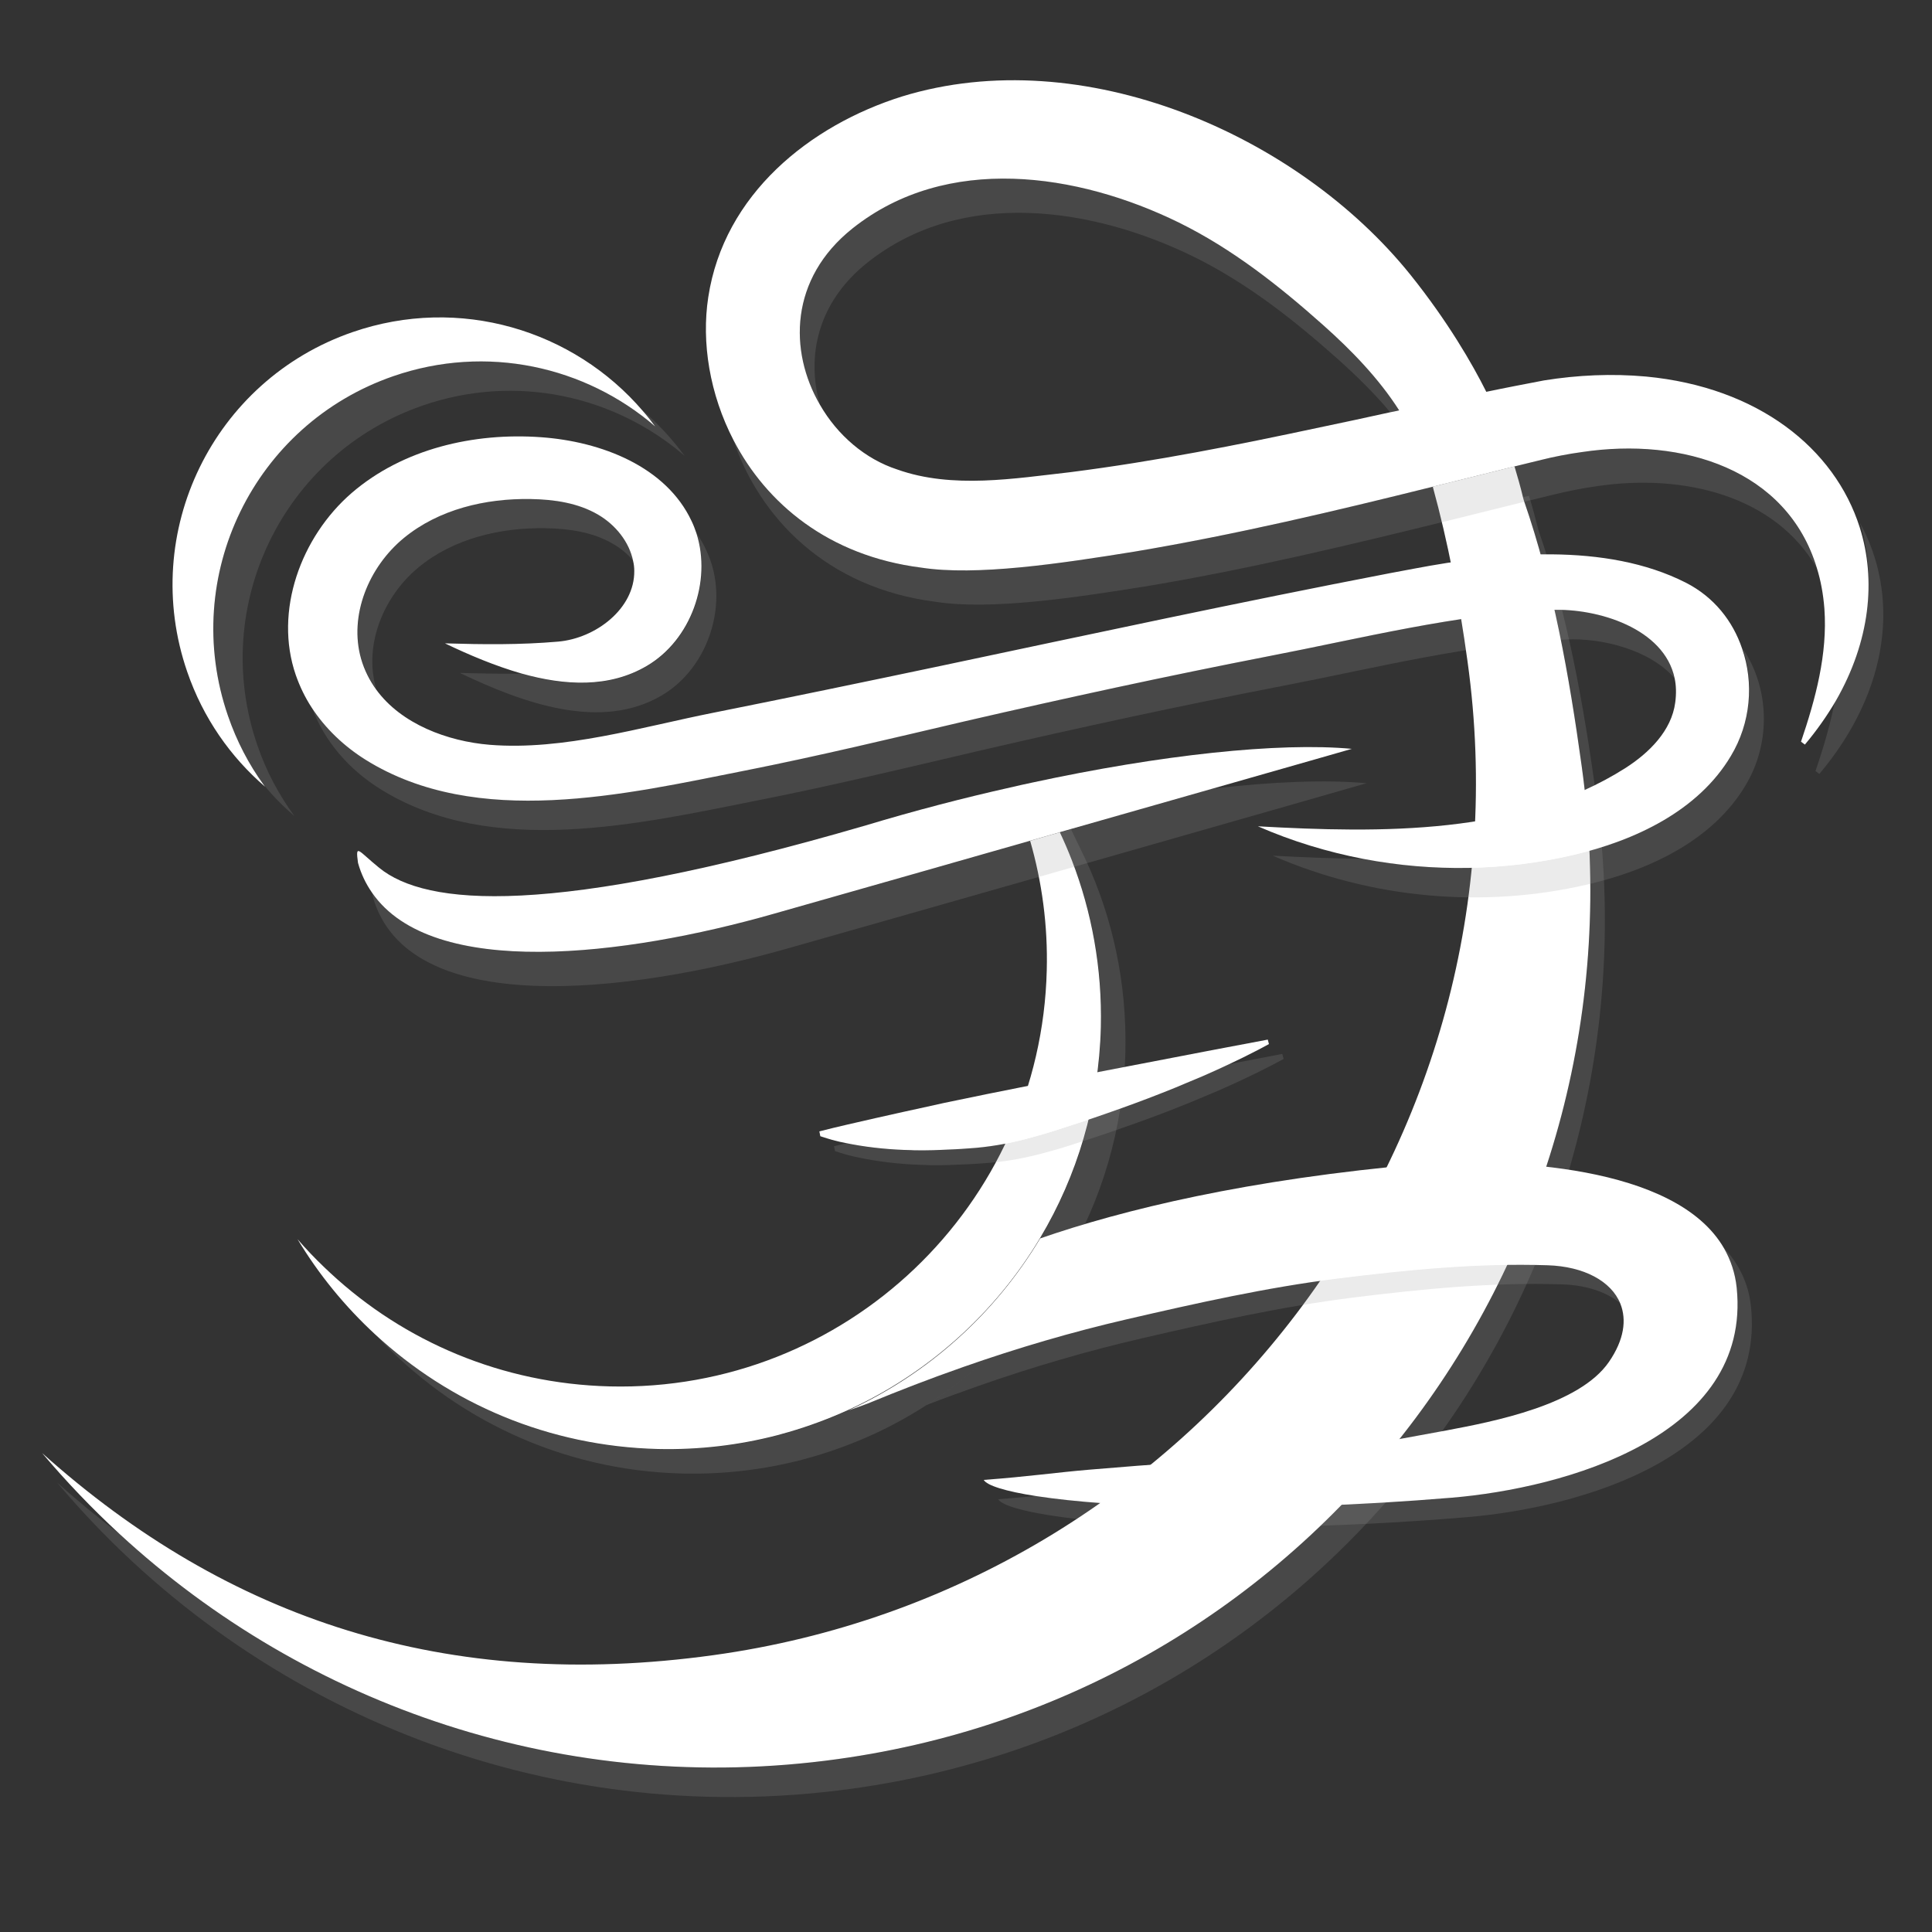
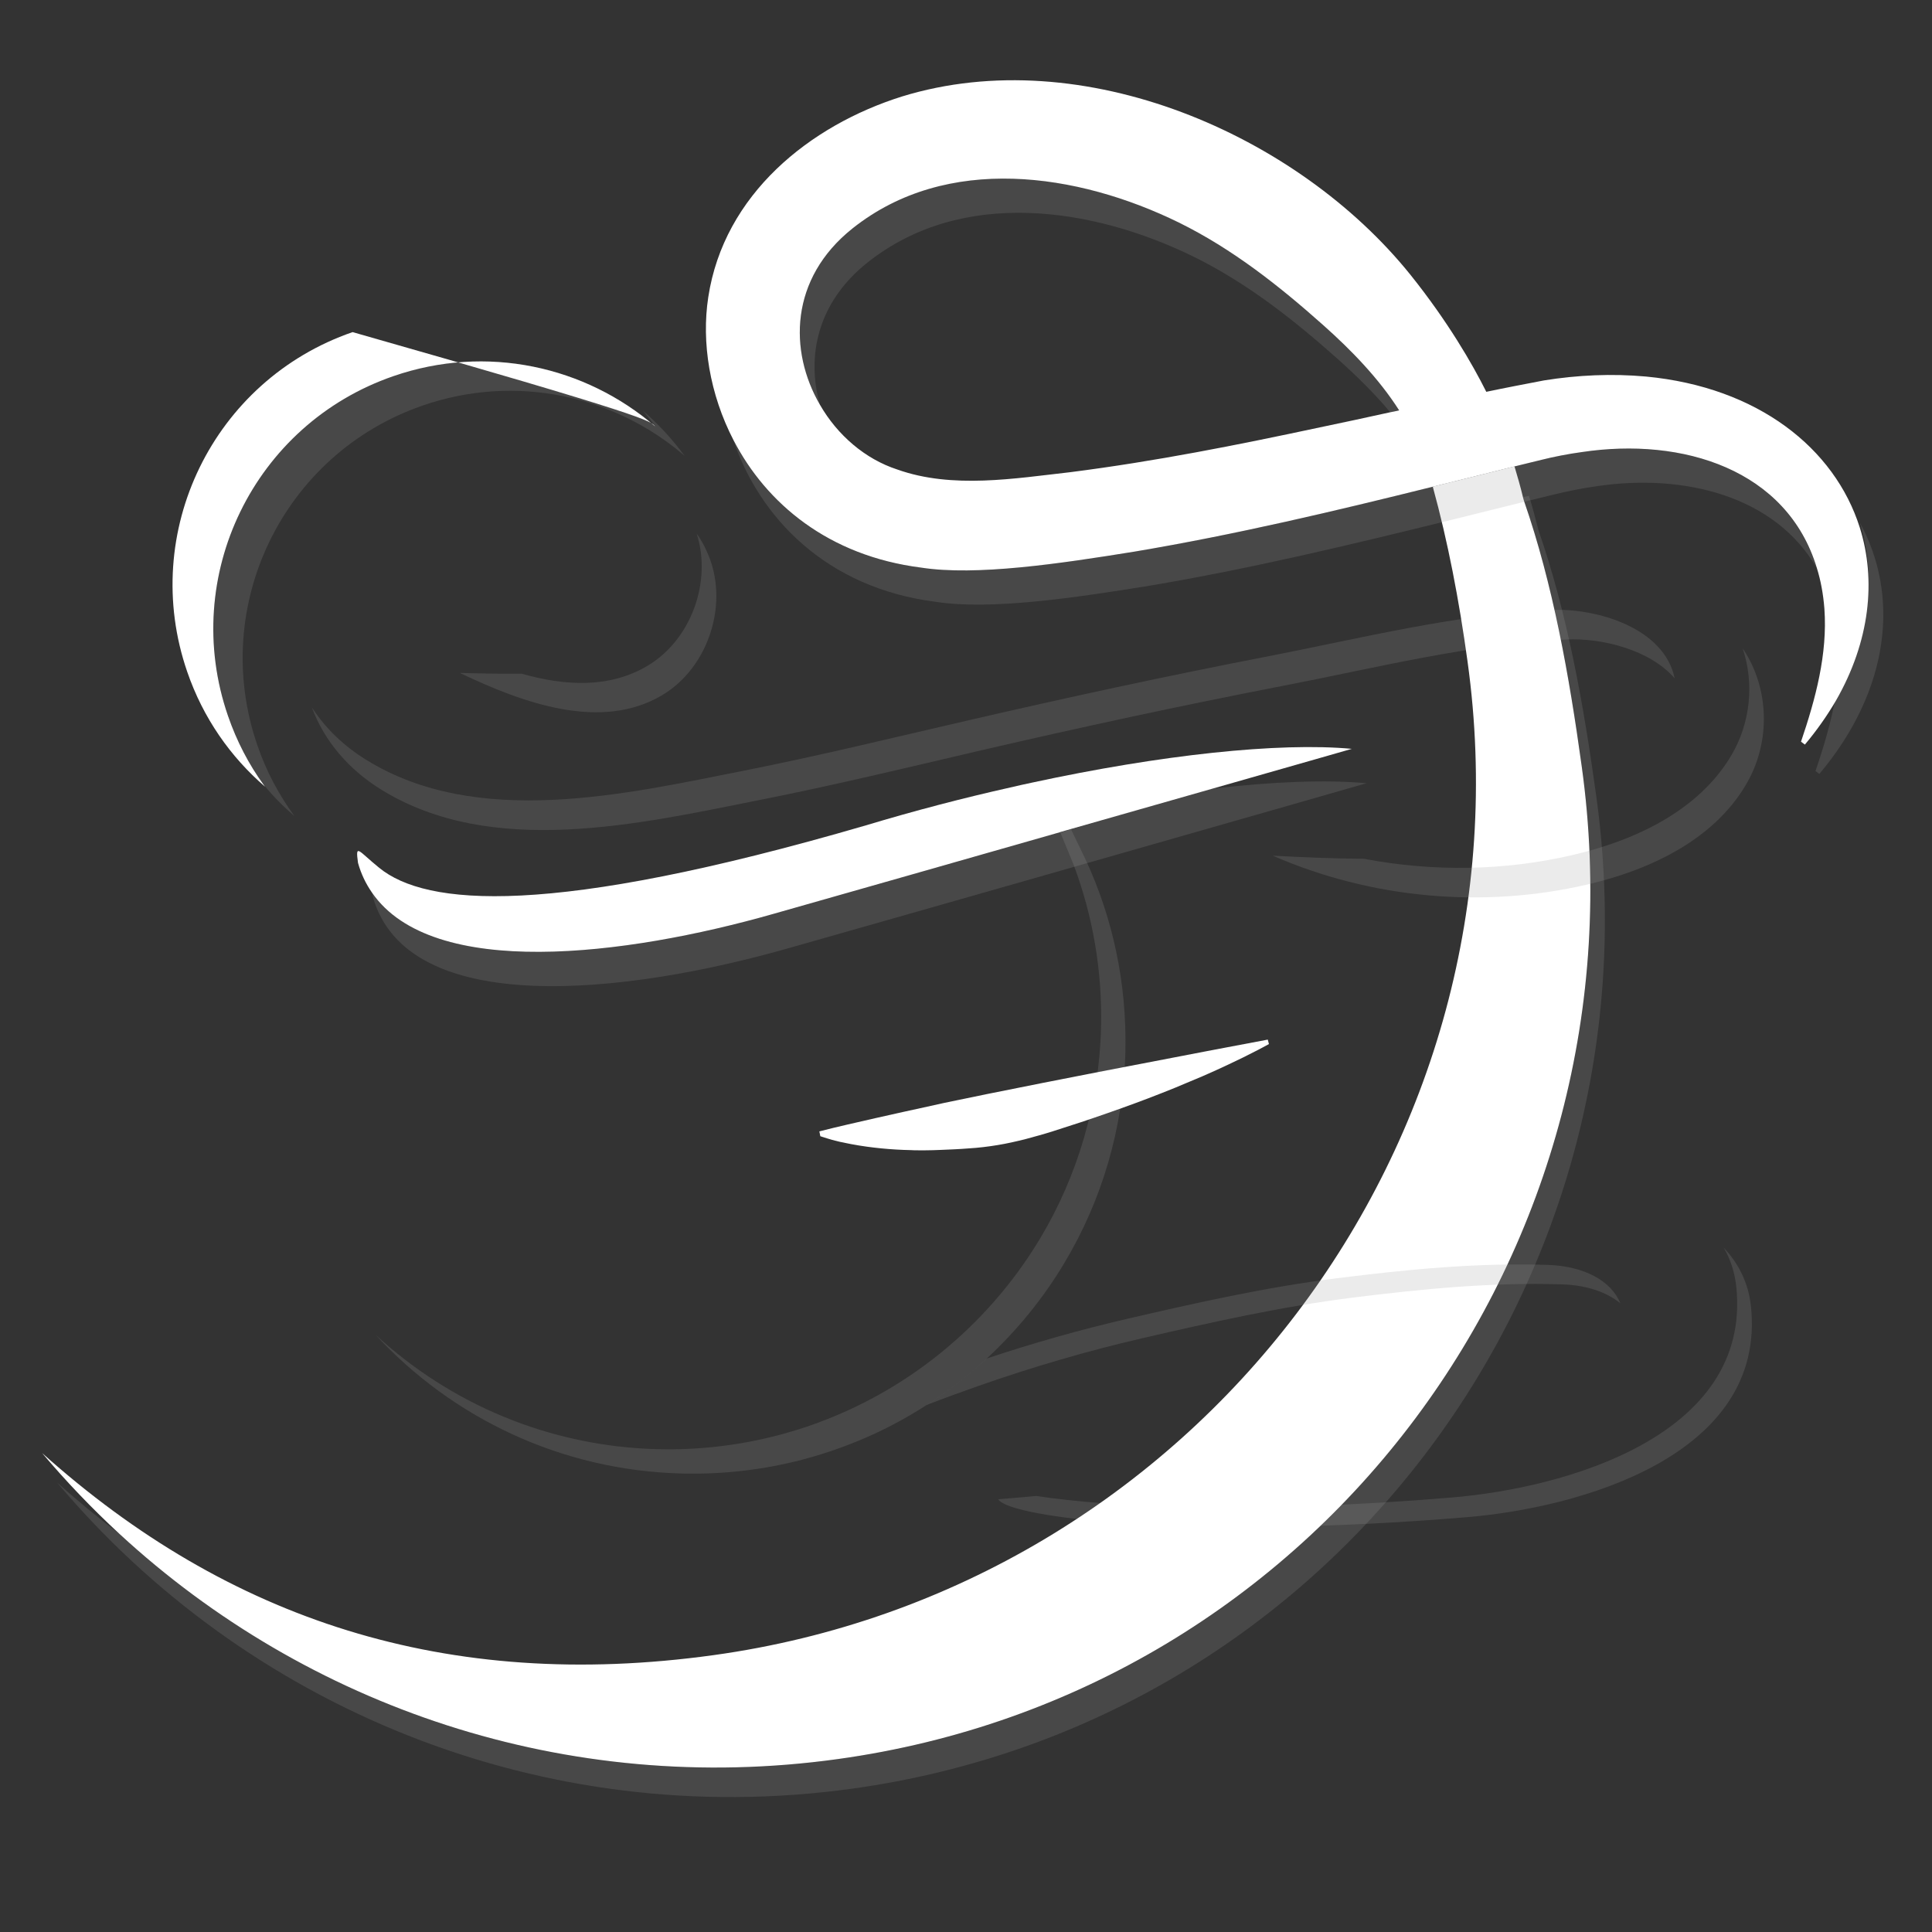
<svg xmlns="http://www.w3.org/2000/svg" id="Modo_de_isolamento" x="0px" y="0px" viewBox="0 0 1000 1000" style="enable-background:new 0 0 1000 1000;" xml:space="preserve">
  <rect x="0" y="0" width="1000" height="1000" fill="#333333" stroke="none" />
  <style type="text/css">
	.st0{opacity:0.2;fill:#9C9B9B;}
	.st1{fill:#FFFFFF;}
</style>
  <g>
    <path class="st0" d="M941.7,400.6l-2-1.5c4.3-12.7,8.2-25.7,10.5-39c17.8-30.7,21.1-62.3,12.4-89.7   C983.1,307.6,978.8,356.4,941.7,400.6z" />
-     <path class="st0" d="M327.8,290.3c-2.9-3.5-6.5-6.5-10.5-8.8c-10.4-6.1-22.8-7.9-34.9-8.1c-23.4-0.4-47.6,5.3-65.7,20.2   c-18.1,14.9-28.5,40-22.1,62.5c0.1,0.2,0.1,0.5,0.2,0.7c-3.4-4.7-6.1-10-7.8-15.9c-6.4-22.5,4-47.6,22.1-62.5   c18.1-14.9,42.3-20.6,65.7-20.2c12,0.2,24.4,2,34.9,8.1C318.6,271.5,325.9,280.3,327.8,290.3z" />
    <path class="st0" d="M342.6,359.9c-31.5,18.6-71.6,4.2-104.6-11.6c10.9,0.3,21.5,0.5,32,0.4c22.5,6.4,45.4,7.6,65-4   c22.7-13.4,33.6-43.6,25.6-68.5c2,2.8,3.7,5.7,5.1,8.9C377.9,311,367.3,345.3,342.6,359.9z" />
    <path class="st0" d="M866.8,351.1c-12.8-14.8-37.7-21-56.2-20.1c-48.8,2.1-98.8,14.8-146.6,24c-52.3,10.1-104.4,21.4-156.3,33.4   c-38.1,8.9-76.2,18.1-114.6,25.7c-61.5,12.2-138.5,30.3-196.1-5.6c-16.1-10-29-24.5-35.6-42.4c7.1,11,16.7,20.1,28,27.1   c57.6,35.8,134.6,17.8,196.1,5.6c38.4-7.6,76.4-16.9,114.6-25.7c51.9-12,104-23.3,156.3-33.4c47.8-9.3,97.9-21.9,146.6-24   C826.9,314.7,861.5,325.2,866.8,351.1z" />
    <path class="st0" d="M354.3,235.9c-36.1-31.1-87.2-42.7-135.5-26c-72.2,24.9-110.5,103.6-85.6,175.8c4.6,13.5,11.2,25.8,19.2,36.7   c-5.7-4.9-11-10.2-15.8-16.1c-7.8-10.7-14.1-22.7-18.6-35.9c-24.9-72.2,13.4-150.9,85.6-175.8c48.3-16.7,99.4-5,135.5,26   c-2-2.8-4.1-5.4-6.3-8C340.8,219.5,348,227.3,354.3,235.9z" />
    <path class="st0" d="M441.2,925.8c-161.1,22.3-314.2-42.5-411.7-158.5c10.6,9.5,21.4,18.4,32.4,26.7   c96.7,89.2,231.2,136,371.7,116.5C682.9,876,853.3,646,818.7,396.7c-6.5-47.1-14.9-94.3-29.9-137.5c-0.2-0.6-0.3-1.2-0.5-1.8   c0.5-0.1,1-0.3,1.5-0.4h0l1.6-0.4c1.8,5.9,3.4,11.8,4.9,17.8c15,43.2,23.4,90.4,29.9,137.5C860.9,661.2,690.5,891.2,441.2,925.8z" />
    <path class="st0" d="M582.5,544.3c-1,39.9-12.3,77.1-31.4,109.1c-11,18.5-24.7,35.3-40.4,49.8c-9.7,8.9-20.1,17-31.2,24.1   c-8.8,5.7-18.1,10.8-27.7,15.2c-9.9,4.5-20.1,8.3-30.7,11.4c-2,0.6-4.1,1.1-6.1,1.7c-19.7,5.1-40.4,7.6-61.7,7.1   c-63.1-1.5-119.4-29-159-71.9c38.5,35.6,89.7,57.9,146.3,59.3c21.3,0.5,42-2,61.7-7.1c2-0.5,4.1-1.1,6.1-1.7   c10.6-3,20.8-6.9,30.7-11.4c41.4-18.9,76.1-50.2,99.4-89.1c19.1-32,30.4-69.2,31.4-109.1c0.7-29.6-4.4-58-14.2-84.1   c-0.2-0.6-5.3-12.8-6.9-16.7c1.9-0.5,3.7-1.1,5.6-1.6c2.3,4.7,7.4,15.4,7.6,15.8C575.9,475.1,583.3,508.8,582.5,544.3z" />
    <path class="st0" d="M759.1,785.3c-142.3,11.9-237.2,0.3-242.4-9.3c7.3-0.6,13.7-1.1,19.7-1.7c38.5,6,115.1,9.2,215,0.8   c58.1-4.8,155.3-31.6,147.3-109c-0.8-7.6-3-14.3-6.5-20.3c7.7,8.2,12.8,18.2,14.1,30.4C914.4,753.7,817.2,780.5,759.1,785.3z" />
-     <path class="st1" d="M339.1,220.7c-36.1-31.1-87.2-42.7-135.5-26c-72.2,24.9-110.5,103.6-85.6,175.8c4.5,13.1,10.8,25.2,18.6,35.9   c0.2,0.3,0.4,0.6,0.6,0.8c-17.9-15.4-32.1-35.6-40.3-59.5c-24.9-72.2,13.4-150.9,85.6-175.8c55.3-19.1,114.4-1.1,150.3,40.9   C335,215.3,337.1,218,339.1,220.7z" />
-     <path class="st1" d="M569.8,531.6c-1,39.9-12.3,77.1-31.4,109.1c-23.2,38.9-58,70.2-99.4,89.1c-9.9,4.5-20.1,8.3-30.7,11.4   c-2,0.6-4.1,1.1-6.1,1.7c-19.7,5.1-40.4,7.6-61.7,7.1c-56.6-1.4-107.7-23.6-146.3-59.3c-15.6-14.4-29.2-31-40.2-49.3   c4.4,5.1,9,9.9,13.9,14.6c1.1,1,2.2,2.1,3.3,3.1c38,35.2,88.5,57.1,144.4,58.5c122,3,223.2-93.5,226.2-215.4   c0.6-23.3-2.5-45.8-8.6-67c5.3-1.5,10.4-3,15.4-4.4c2.2,4.7,4.3,9.6,6.2,14.5C565.1,472,570.5,501.2,569.8,531.6z" />
+     <path class="st1" d="M339.1,220.7c-36.1-31.1-87.2-42.7-135.5-26c-72.2,24.9-110.5,103.6-85.6,175.8c4.5,13.1,10.8,25.2,18.6,35.9   c0.2,0.3,0.4,0.6,0.6,0.8c-17.9-15.4-32.1-35.6-40.3-59.5c-24.9-72.2,13.4-150.9,85.6-175.8C335,215.3,337.1,218,339.1,220.7z" />
    <path class="st0" d="M724.3,212.4c-1.6,0.4-3.1,0.7-4.7,1c-8.3-9.9-17.6-19-27.1-27.5c-22.9-20.4-47-39.4-74.6-53   c-52.4-25.7-120.1-35.8-168.9,3c-26.2,20.8-31.6,49-24.6,73.6c-16.1-27.7-15.8-65.4,16.9-91.4c48.8-38.8,116.5-28.7,168.9-3   c27.6,13.6,51.7,32.6,74.6,53C699.5,181.2,713.6,195.8,724.3,212.4z" />
    <path class="st1" d="M433.6,910.5C293.1,930,158.6,883.2,61.9,794c-14.2-13.1-27.6-27.1-40.1-41.9   c96.4,86.3,209.4,123.7,347.5,104.6c249.3-34.5,424.9-265,390.3-514.3c-4.4-32-10.2-62.1-18-90.5c0.1,0,0.2-0.1,0.4-0.1   c13.4-3.3,26.8-6.6,40.3-10h0l1.6-0.4c1.6,5.3,3.1,10.6,4.4,16c0.2,0.6,0.3,1.2,0.5,1.8c15,43.2,23.4,90.4,29.9,137.5   C853.3,646,682.9,876,433.6,910.5z" />
    <path class="st0" d="M940.3,294c-21.4-37.1-68.3-49.2-114.1-42.3c-6.7,0.9-14.9,2.6-20.8,4c-4.6,1.1-9.3,2.3-13.9,3.4c0,0,0,0,0,0   l-1.6,0.4h0c-13.4,3.3-26.9,6.7-40.3,10c-0.1,0.1-0.2,0.1-0.4,0.1c-51.1,12.6-102.1,24.8-154.4,33.6c-39,6.3-82.1,12.7-110.5,8.3   c-56.7-7.2-91.1-43.7-104.7-83.6c16.9,32.6,49,59.8,97.1,65.9c28.4,4.4,71.5-2,110.5-8.3c52.3-8.8,103.3-20.9,154.4-33.6   c0.1,0,0.2-0.1,0.4-0.1c13.4-3.3,26.8-6.6,40.3-10h0l1.6-0.4c0,0,0,0,0,0c4.6-1.1,9.3-2.3,13.9-3.4c5.9-1.5,14-3.1,20.8-4   C871,226.1,924.9,243,940.3,294z" />
    <path class="st1" d="M962.6,273c-13-41-52.7-72.6-110.6-78.1c-17.6-1.6-35.4-0.8-52.8,2c-9.9,1.9-19.9,3.8-29.9,5.9   c-7.2-14.4-19.9-36.4-39.2-60.5c-58.6-72.9-169.8-121-263.1-92.4c-47.9,15-92.3,50.7-100.4,103.9c-3.6,23.4,0.7,50.2,13.1,74.1   c16.9,32.6,49,59.8,97.1,65.9c28.4,4.4,71.5-2,110.5-8.3c52.3-8.8,103.3-20.9,154.4-33.6c0.1,0,0.2-0.1,0.4-0.1   c13.4-3.3,26.8-6.6,40.3-10h0l1.6-0.4c0,0,0,0,0,0c4.6-1.1,9.3-2.3,13.9-3.4c5.9-1.5,14-3.1,20.8-4c52.4-7.9,106.3,9.1,121.7,60   c2,6.4,3.3,13.4,3.9,21c1.7,23.6-4.6,46.8-12.1,68.9l2,1.5c6.3-7.5,11.6-15.1,16.1-22.8C967.9,331.9,971.2,300.3,962.6,273z    M441.3,118.2c48.8-38.8,116.5-28.7,168.9-3c27.6,13.6,51.7,32.6,74.6,53c14.6,13,28.8,27.6,39.4,44.2c-1.6,0.4-3.1,0.7-4.7,1   c-12.2,2.7-24.3,5.3-36.3,7.8c-43.1,9.2-84.7,17.5-129.2,23.2c-28.6,3.2-61,8.8-89.6-1.4c-16.6-5.4-31-17.8-40-33.5   C408.3,181.8,408.6,144.2,441.3,118.2z" />
    <path class="st0" d="M903.5,406.5c-16.9,28.4-49.6,43.8-81.8,51.3c-54,12.6-112.1,7.3-162.9-14.9c15.3,0.8,31.2,1.5,47.2,1.6   c35.7,6.8,72.8,6.3,108.2-2c32.2-7.5,64.9-22.9,81.8-51.3c10.2-17.1,12-37.8,6-55.6C915.8,355.9,916.9,384.2,903.5,406.5z" />
-     <path class="st1" d="M895.9,391.3c-16.9,28.4-49.6,43.8-81.8,51.3c-35.4,8.2-72.5,8.8-108.2,2c-18.8-3.6-37.2-9.2-54.8-16.9   c63.5,3.5,135.4,4.7,190.1-30.1c12.4-7.9,24-19.4,25.9-34c0.6-4.5,0.5-8.7-0.3-12.5c-5.4-25.9-39.9-36.4-63.8-35.4   c-48.8,2.1-98.8,14.8-146.6,24C604,349.9,552,361.2,500,373.2c-38.1,8.9-76.2,18.1-114.6,25.7c-61.5,12.2-138.5,30.3-196.1-5.6   c-11.2-7-20.9-16.2-28-27.1c-3.4-5.2-6.1-10.8-8.2-16.8c-11.4-33,2.6-71.5,29-94.3c26.5-22.8,63.1-31.3,97.9-28.8   c31.2,2.2,64.8,15.2,78,43.5c1,2.1,1.8,4.2,2.5,6.3c7.9,24.9-2.9,55.1-25.6,68.5c-19.6,11.6-42.6,10.3-65,4   c-13.6-3.9-27.1-9.6-39.6-15.6c20.1,0.6,38.9,0.8,58.6-0.9c19.5-1.7,39.6-17.1,39.4-36.6c0-1.7-0.2-3.5-0.6-5.1   c-2-10-9.2-18.8-18.1-24c-10.4-6.1-22.8-7.9-34.9-8.1c-23.4-0.4-47.6,5.3-65.7,20.2c-18.1,14.9-28.5,40-22.1,62.5   c1.7,5.9,4.4,11.2,7.8,15.9c13,17.9,37,26.8,58.7,28.6c38.3,3.1,78.6-9.2,115.9-16.6c39-7.8,78-15.9,117-24.1   c77.6-16.4,155.1-33.1,233-48.1c4.3-0.8,8.5-1.6,12.8-2.4c43.8-8.3,99-13.8,140.5,7.3c14.5,7.4,24.3,19.8,29.1,34.1   C907.9,353.5,906.2,374.2,895.9,391.3z" />
    <path class="st0" d="M838.7,674.6c-7-5.8-17.5-9.4-30-9.8c-36.7-1.2-72.8,2.4-109,6.9c-36.5,4.6-72.7,12.7-108.6,21   c-28.6,6.6-56.8,14.9-84.5,24.6c-9.1,3.2-18.2,6.5-27.2,10c11.1-7.1,21.6-15.2,31.2-24.1c24-8,48.3-14.9,72.9-20.6   c35.8-8.3,72-16.4,108.6-21c36.1-4.5,72.3-8.1,109-6.9C819.8,655.3,834,662.9,838.7,674.6z" />
-     <path class="st1" d="M751.5,775.2c-100,8.3-176.5,5.1-215-0.8c-16.3-2.5-25.8-5.6-27.3-8.4c22.9-1.7,37.9-3.9,54.7-5.3   c37.7-3.2,52.8-4,89.5-6.5c34-2.3,61.6-7.6,95.2-13.8c24.5-4.6,68.9-13.2,84.2-35.5c7.9-11.5,9.2-21.8,5.9-30.1   c-4.7-11.7-18.9-19.3-37.6-19.9c-36.7-1.2-72.8,2.4-109,6.9c-36.5,4.6-72.7,12.7-108.6,21c-28.6,6.6-56.8,14.9-84.5,24.6   c-0.5,0.2-0.9,0.3-1.4,0.5c-16.3,5.7-32.3,11.9-48.3,18.5c-2.8,1.1-6.3,2.3-10.3,3.7c41.4-18.9,76.1-50.2,99.4-89.1   c42.7-14.8,107-30.6,198.4-38.6c41.7-2.5,130.5,0,155.6,43.8c3.4,6,5.7,12.7,6.5,20.3C906.8,743.5,809.6,770.3,751.5,775.2z" />
-     <path class="st0" d="M664.4,548.1c-4.5,2.5-9.1,4.8-13.7,7.1c-2.3,1.1-4.6,2.2-6.9,3.3c-1.2,0.6-2.3,1.1-3.4,1.6l-3.5,1.6   c-4.6,2.1-9.2,4.1-13.9,6c-2.3,1-4.6,1.9-6.9,2.9c-2.3,0.9-4.7,1.9-7,2.8c-9.3,3.7-18.7,7.1-28.1,10.4c-9.4,3.3-18.8,6.4-28.3,9.4   c-4.7,1.5-9.5,2.8-14.3,4.1c-4.8,1.2-9.6,2.3-14.5,3.1c-4.9,0.8-9.8,1.4-14.8,1.7c-4.9,0.4-9.9,0.6-14.9,0.8   c-2.5,0.1-5,0.2-7.5,0.2H483c-1.3,0-2.5,0-3.8-0.1c-5.1-0.1-10.2-0.4-15.3-0.9c-5.1-0.5-10.3-1.2-15.6-2.2c-0.7-0.1-1.3-0.3-2-0.4   c-0.7-0.1-1.3-0.3-2-0.4c-0.7-0.1-1.3-0.3-2-0.4c-0.7-0.2-1.3-0.3-2-0.5l-2-0.5l-2-0.6c-1.3-0.4-2.7-0.8-4.1-1.3l-0.5-2.5l3.6-0.9   l2.7-0.7c0.2,0.1,0.4,0.1,0.5,0.1c0.7,0.1,1.3,0.3,2,0.4c5.2,1,10.4,1.7,15.6,2.2c5.1,0.5,10.2,0.8,15.3,0.9c1.3,0,2.5,0,3.8,0.1   h3.8c2.5,0,5-0.1,7.5-0.2c5-0.2,10-0.4,14.9-0.8c5-0.4,9.9-0.9,14.8-1.7c4.9-0.8,9.7-1.9,14.5-3.1c4.8-1.3,9.5-2.6,14.3-4.1   c9.5-3,18.9-6.1,28.3-9.4c9.4-3.3,18.8-6.7,28.1-10.4c2.3-0.9,4.7-1.9,7-2.8c2.3-0.9,4.6-1.9,6.9-2.9c4.6-2,9.3-4,13.9-6l3.5-1.6   c1.1-0.5,2.3-1,3.4-1.6l27.6-5.3L664.4,548.1z" />
    <path class="st1" d="M656.8,540.4c-4.5,2.5-9.1,4.8-13.7,7.1c-2.3,1.1-4.6,2.2-6.9,3.3c-1.2,0.6-2.3,1.1-3.4,1.6l-3.5,1.6   c-4.6,2.1-9.2,4.1-13.9,6c-2.3,1-4.6,1.9-6.9,2.9c-2.3,0.9-4.7,1.9-7,2.8c-9.3,3.7-18.7,7.1-28.1,10.4c-9.4,3.3-18.8,6.4-28.3,9.4   c-4.7,1.5-9.5,2.8-14.3,4.1c-4.8,1.2-9.6,2.3-14.5,3.1c-4.9,0.8-9.8,1.4-14.8,1.7c-4.9,0.4-9.9,0.6-14.9,0.8   c-2.5,0.1-5,0.2-7.5,0.2h-3.8c-1.3,0-2.5,0-3.8-0.1c-5.1-0.1-10.2-0.4-15.3-0.9c-5.1-0.5-10.3-1.2-15.6-2.2c-0.7-0.1-1.3-0.3-2-0.4   c-0.2,0-0.4-0.1-0.5-0.1c-0.5-0.1-1-0.2-1.4-0.3c-0.7-0.1-1.3-0.3-2-0.4c-0.7-0.2-1.3-0.3-2-0.5l-2-0.5l-2-0.6   c-1.3-0.4-2.7-0.8-4.1-1.3l-0.5-2.5l3.6-0.9l3.6-0.9c2.4-0.6,4.8-1.1,7.2-1.7l14.4-3.3c9.6-2.2,19.3-4.3,28.9-6.4l7.2-1.6   c2.4-0.5,4.8-1,7.3-1.5l7.3-1.5c2.4-0.5,4.8-1,7.2-1.5l14.5-2.9l14.5-2.9l29.1-5.7l14.5-2.8l7.3-1.4l7.3-1.4l29.1-5.6l29.1-5.5   L656.8,540.4z" />
    <path class="st0" d="M707.3,405.4c0,0-57.1,16.4-151.1,43.2c-5,1.4-10.2,2.9-15.4,4.4c-39,11.1-83.6,23.9-132.7,37.8   c-84.7,24.1-197.1,36.5-215.1-26.5c-0.1-0.8-0.2-1.6-0.3-2.2c31.1,45.1,130.8,32.8,207.8,10.9c49.1-14,93.7-26.7,132.7-37.8   c5.3-1.5,10.4-3,15.4-4.4c30.4-8.7,57-16.3,79-22.6C659.2,404.5,686.7,403.5,707.3,405.4z" />
    <path class="st1" d="M699.7,387.6c0,0-26.1,7.5-72.1,20.6c-20.6,5.9-45.2,12.9-73.3,20.9c-1.9,0.5-3.7,1.1-5.6,1.6   c-0.1,0-0.1,0-0.2,0.1c-5,1.4-10.2,2.9-15.4,4.4c-39,11.1-83.6,23.9-132.7,37.8c-76.9,21.9-176.6,34.2-207.8-10.9   c-3.2-4.6-5.7-9.7-7.3-15.5c-1.4-10.3,0-6.3,11,2.6c24.2,19.7,87.9,25.8,251.9-22c24.9-7.5,50.1-14.1,74.7-19.6   c3.7-0.9,7.5-1.7,11.2-2.5C600.7,390.7,661.9,384.1,699.7,387.6z" />
  </g>
</svg>